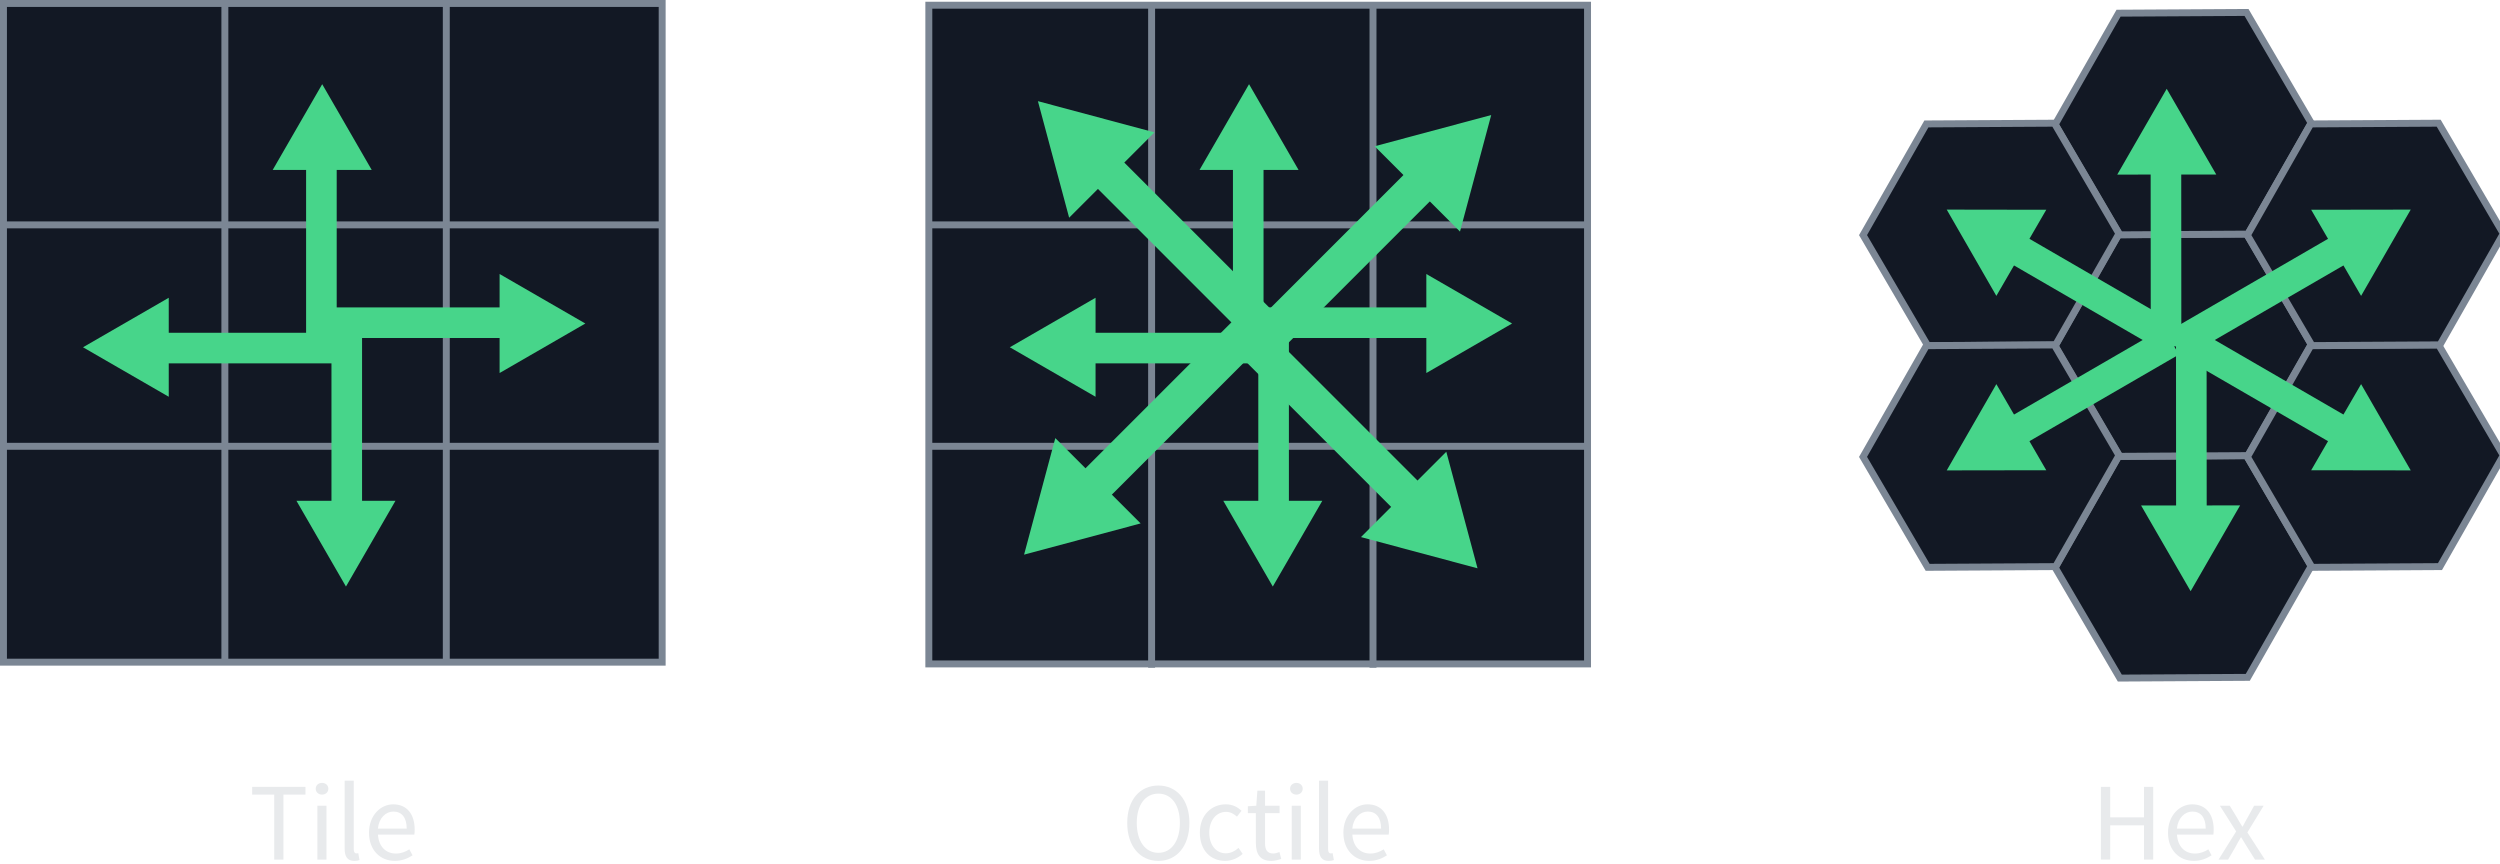
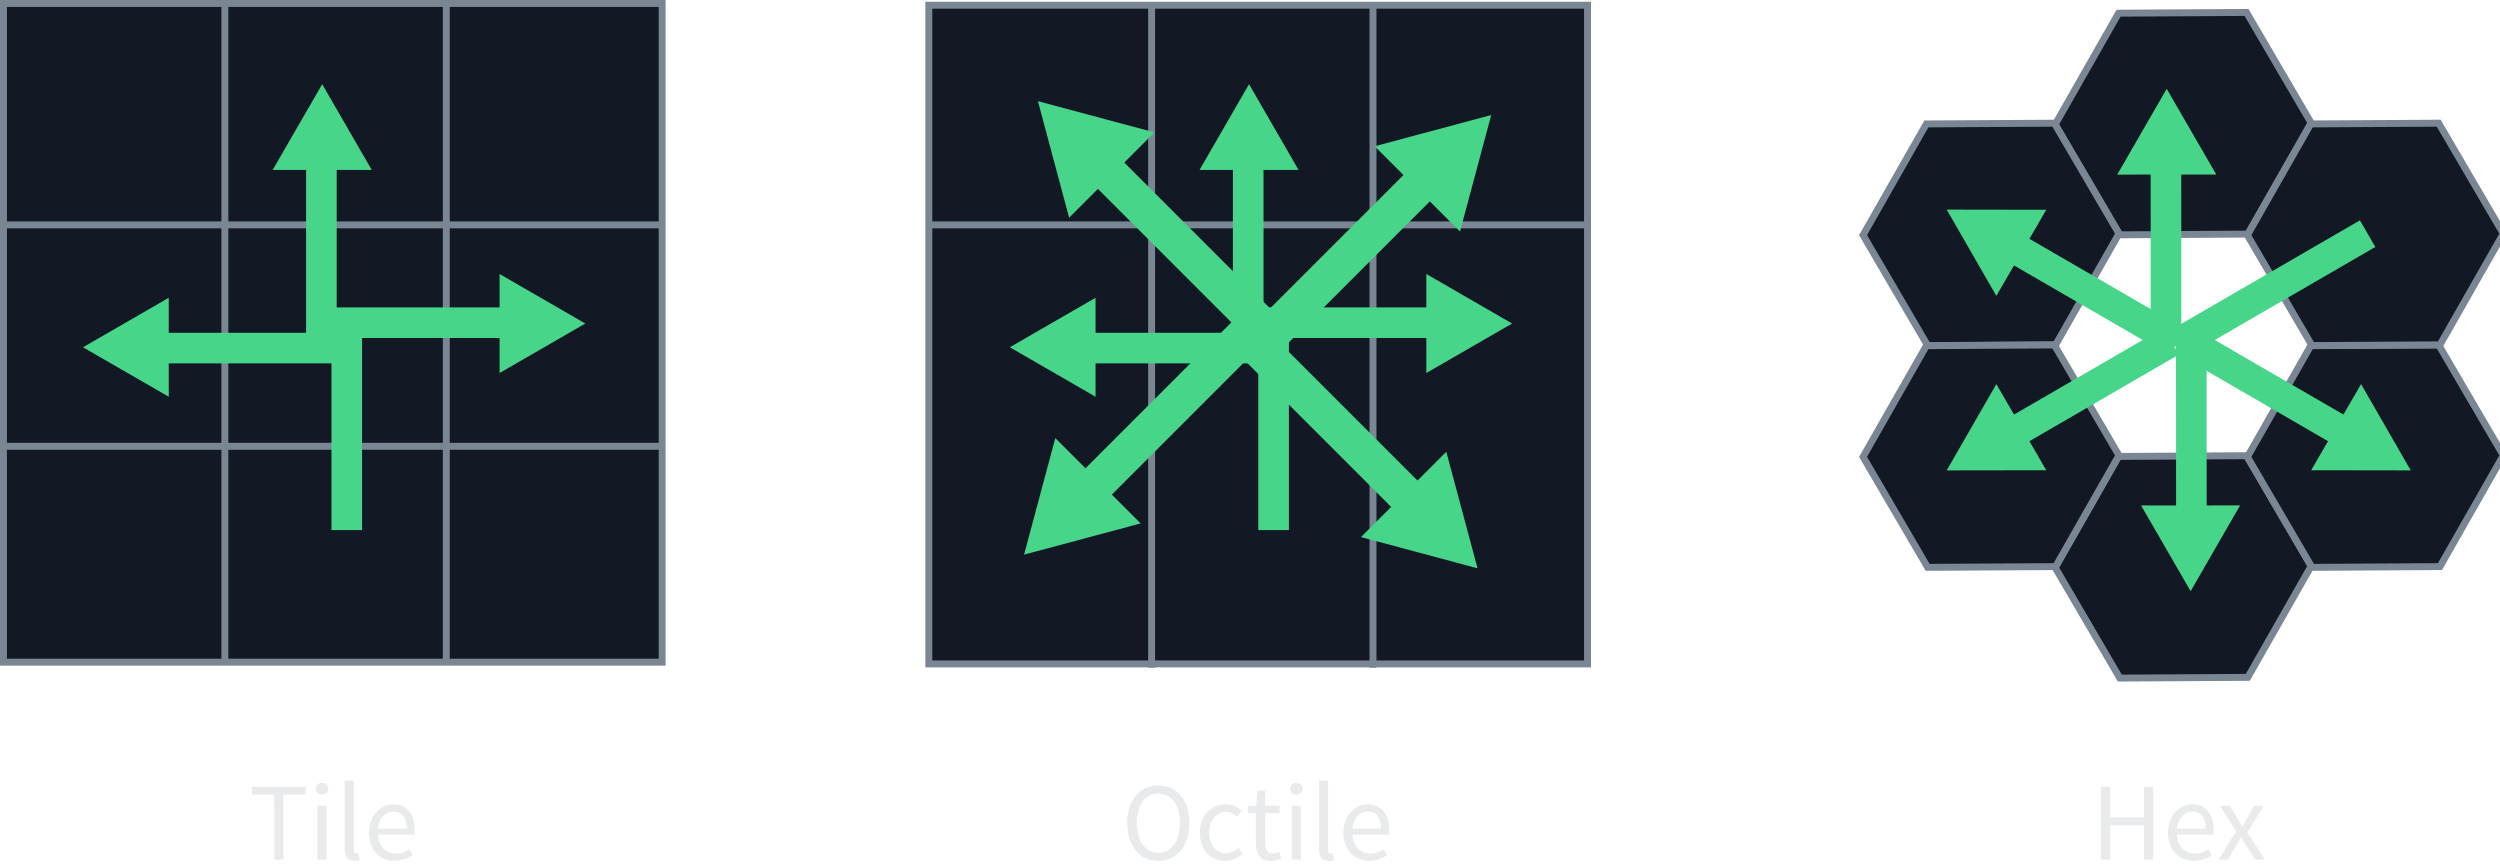
<svg xmlns="http://www.w3.org/2000/svg" width="95.486mm" height="33.015mm" version="1.1" viewBox="0 0 95.486 33.015">
  <rect x=".132" y=".132" width="25.159" height="25.159" fill="#121824" stroke="#7b8694" stroke-width=".265" />
  <g fill="none" stroke="#7b8694" stroke-width=".265">
    <path d="m8.589 0.132v25.088" />
    <path d="m17.046 0.132v25.088" />
    <path d="m0.132 8.589h25.088" />
    <path d="m0.132 17.046h25.088" />
  </g>
  <g fill="#47d58a">
    <g transform="matrix(.123 0 0 .123 -60.624 -109.79)">
      <g fill="#47d58a">
        <rect transform="rotate(-90)" x="-997.56" y="594.65" width="9.5" height="64.75" />
        <path transform="rotate(-90 730.52 904.44)" d="m641.9 848.56-15.372-26.625h30.744z" />
      </g>
    </g>
    <g transform="matrix(0 -.123 .123 0 -109.84 86.196)">
      <g fill="#47d58a">
        <rect transform="rotate(-90)" x="-997.56" y="594.65" width="9.5" height="64.75" />
        <path transform="rotate(-90 730.52 904.44)" d="m641.9 848.56-15.372-26.625h30.744z" />
      </g>
    </g>
    <g transform="matrix(-.123 0 0 -.123 86.151 135.41)">
      <g fill="#47d58a">
        <rect transform="rotate(-90)" x="-997.56" y="594.65" width="9.5" height="64.75" />
        <path transform="rotate(-90 730.52 904.44)" d="m641.9 848.56-15.372-26.625h30.744z" />
      </g>
    </g>
    <g transform="matrix(0 .123 -.123 0 135.36 -60.578)">
      <g fill="#47d58a">
        <rect transform="rotate(-90)" x="-997.56" y="592.36" width="9.5" height="64.75" />
-         <path transform="rotate(-90 730.52 904.44)" d="m641.9 848.56-15.372-26.625h30.744z" />
      </g>
    </g>
  </g>
  <rect x="35.476" y=".199" width="25.159" height="25.159" fill="#121824" stroke="#7b8694" stroke-width=".265" />
  <g fill="none" stroke="#7b8694" stroke-width=".265">
    <path d="m43.985 0.132v25.371" />
    <path d="m52.441 0.132v25.371" />
    <path d="m35.528 8.589h25.088" />
-     <path d="m35.528 17.046h25.088" />
  </g>
  <g fill="#47d58a">
    <g transform="matrix(.123 0 0 .123 -25.228 -109.79)">
      <g fill="#47d58a">
        <rect transform="rotate(-90)" x="-997.56" y="594.65" width="9.5" height="64.75" />
        <path transform="rotate(-90 730.52 904.44)" d="m641.9 848.56-15.372-26.625h30.744z" />
      </g>
    </g>
    <g transform="matrix(0 -.123 .123 0 -74.44 86.196)">
      <g fill="#47d58a">
        <rect transform="rotate(-90)" x="-997.56" y="594.65" width="9.5" height="64.75" />
        <path transform="rotate(-90 730.52 904.44)" d="m641.9 848.56-15.372-26.625h30.744z" />
      </g>
    </g>
    <g transform="matrix(-.123 0 0 -.123 121.55 135.41)">
      <g fill="#47d58a">
        <rect transform="rotate(-90)" x="-997.56" y="594.65" width="9.5" height="64.75" />
        <path transform="rotate(-90 730.52 904.44)" d="m641.9 848.56-15.372-26.625h30.744z" />
      </g>
    </g>
    <g transform="matrix(0 .123 -.123 0 170.76 -60.578)">
      <g fill="#47d58a">
        <rect transform="rotate(-90)" x="-997.56" y="592.36" width="9.5" height="64.75" />
-         <path transform="rotate(-90 730.52 904.44)" d="m641.9 848.56-15.372-26.625h30.744z" />
      </g>
    </g>
    <g transform="matrix(.106 .106 -.106 .106 90.186 -155.07)">
      <g fill="#47d58a">
        <rect transform="rotate(-90)" x="-997.56" y="594.65" width="9.5" height="64.75" />
        <path transform="rotate(-90 730.52 904.44)" d="m641.9 848.56-15.372-26.625h30.744z" />
      </g>
    </g>
    <g transform="matrix(.106 -.106 .106 .106 -119.82 -29.359)">
      <g fill="#47d58a">
        <rect transform="rotate(-90)" x="-997.56" y="594.65" width="9.5" height="64.75" />
        <path transform="rotate(-90 730.52 904.44)" d="m641.9 848.56-15.372-26.625h30.744z" />
      </g>
    </g>
    <g transform="matrix(-.106 -.106 .106 -.106 5.89 180.64)">
      <g fill="#47d58a">
        <rect transform="rotate(-90)" x="-997.56" y="594.65" width="9.5" height="64.75" />
        <path transform="rotate(-90 730.52 904.44)" d="m641.9 848.56-15.372-26.625h30.744z" />
      </g>
    </g>
    <g transform="matrix(-.106 .106 -.106 -.106 215.89 54.937)">
      <g fill="#47d58a">
        <rect transform="rotate(-90)" x="-997.56" y="592.36" width="9.5" height="64.75" />
        <path transform="rotate(-90 730.52 904.44)" d="m641.9 848.56-15.372-26.625h30.744z" />
      </g>
    </g>
  </g>
  <g fill="#121824" stroke="#7b8694" stroke-width="2.421">
    <path transform="matrix(.092 .059 -.059 .092 130.73 -111.93)" d="m335 1283-37.506 24.357-39.847-20.303-2.341-44.66 37.506-24.357 39.847 20.303z" />
-     <path transform="matrix(.092 .059 -.059 .092 130.73 -120.4)" d="m335 1283-37.506 24.357-39.847-20.303-2.341-44.66 37.506-24.357 39.847 20.303z" />
    <path transform="matrix(.092 .059 -.059 .092 130.73 -128.86)" d="m335 1283-37.506 24.357-39.847-20.303-2.341-44.66 37.506-24.357 39.847 20.303z" />
    <path transform="matrix(.092 .059 -.059 .092 123.39 -124.63)" d="m335 1283-37.506 24.357-39.847-20.303-2.341-44.66 37.506-24.357 39.847 20.303z" />
    <path transform="matrix(.092 .059 -.059 .092 123.39 -116.16)" d="m335 1283-37.506 24.357-39.847-20.303-2.341-44.66 37.506-24.357 39.847 20.303z" />
    <path transform="matrix(.092 .059 -.059 .092 138.07 -116.16)" d="m335 1283-37.506 24.357-39.847-20.303-2.341-44.66 37.506-24.357 39.847 20.303z" />
    <path transform="matrix(.092 .059 -.059 .092 138.07 -124.63)" d="m335 1283-37.506 24.357-39.847-20.303-2.341-44.66 37.506-24.357 39.847 20.303z" />
  </g>
  <g fill="#47d58a">
    <g transform="matrix(.107 -.062 .062 .107 -41.68 -56.424)">
      <g fill="#47d58a">
        <rect transform="rotate(-90)" x="-997.56" y="594.65" width="9.5" height="64.75" />
-         <path transform="rotate(-90 730.52 904.44)" d="m641.9 848.56-15.372-26.625h30.744z" />
      </g>
    </g>
    <g transform="matrix(-.107 .062 -.062 -.107 208.11 82.396)">
      <g fill="#47d58a">
        <rect transform="rotate(-90)" x="-997.56" y="594.65" width="9.5" height="64.75" />
        <path transform="rotate(-90 730.52 904.44)" d="m641.9 848.56-15.372-26.625h30.744z" />
      </g>
    </g>
    <g transform="matrix(-6.8745e-5 -.123 .123 -6.8745e-5 -39.344 86.441)">
      <g fill="#47d58a">
        <rect transform="rotate(-90)" x="-997.56" y="594.65" width="9.5" height="64.75" />
        <path transform="rotate(-90 730.52 904.44)" d="m641.9 848.56-15.372-26.625h30.744z" />
      </g>
    </g>
    <g transform="matrix(6.8745e-5 .123 -.123 6.8745e-5 205.77 -60.469)">
      <g fill="#47d58a">
        <rect transform="rotate(-90)" x="-997.56" y="592.36" width="9.5" height="64.75" />
        <path transform="rotate(-90 730.52 904.44)" d="m641.9 848.56-15.372-26.625h30.744z" />
      </g>
    </g>
    <g transform="matrix(-.107 -.062 -.062 .107 208.11 -56.424)">
      <g fill="#47d58a">
        <rect transform="rotate(-90)" x="-997.56" y="594.65" width="9.5" height="64.75" />
        <path transform="rotate(-90 730.52 904.44)" d="m641.9 848.56-15.372-26.625h30.744z" />
      </g>
    </g>
    <g transform="matrix(.107 .062 .062 -.107 -41.68 82.396)">
      <g fill="#47d58a">
        <rect transform="rotate(-90)" x="-997.56" y="594.65" width="9.5" height="64.75" />
        <path transform="rotate(-90 730.52 904.44)" d="m641.9 848.56-15.372-26.625h30.744z" />
      </g>
    </g>
  </g>
  <g fill="#e8eaec" stroke-linecap="round" stroke-width=".265">
    <g transform="scale(1 1)" aria-label="Tile">
      <path d="m10.474 32.831h0.351v-2.481h0.842v-0.296h-2.036v0.296h0.842z" />
      <path d="m12.3 30.35c0.135 0 0.241-0.093 0.241-0.224 0-0.135-0.106-0.224-0.241-0.224-0.135 0-0.241 0.089-0.241 0.224 0 0.131 0.106 0.224 0.241 0.224zm-0.178 2.481h0.347v-2.057h-0.347z" />
      <path d="m13.164 32.416c0 0.301 0.106 0.466 0.368 0.466 0.093 0 0.152-0.013 0.199-0.034l-0.047-0.262c-0.038 0.009-0.055 0.009-0.076 0.009-0.051 0-0.097-0.042-0.097-0.152v-2.625h-0.347z" />
      <path d="m14.094 31.806c0 0.673 0.436 1.075 0.986 1.075 0.279 0 0.5-0.097 0.677-0.212l-0.123-0.229c-0.152 0.097-0.318 0.161-0.512 0.161-0.394 0-0.66-0.279-0.686-0.724h1.389c0.009-0.051 0.013-0.119 0.013-0.191 0-0.588-0.296-0.965-0.821-0.965-0.47 0-0.923 0.411-0.923 1.084zm0.339-0.157c0.042-0.415 0.305-0.652 0.593-0.652 0.322 0 0.508 0.233 0.508 0.652z" />
    </g>
    <g transform="scale(1 1)" aria-label="Octile">
      <path d="m44.244 32.882c0.694 0 1.185-0.559 1.185-1.452 0-0.885-0.491-1.427-1.185-1.427-0.699 0-1.19 0.538-1.19 1.427 0 0.893 0.491 1.452 1.19 1.452zm0-0.309c-0.5 0-0.826-0.449-0.826-1.143 0-0.69 0.326-1.118 0.826-1.118 0.495 0 0.821 0.428 0.821 1.118 0 0.694-0.326 1.143-0.821 1.143z" />
      <path d="m45.828 31.806c0 0.682 0.419 1.075 0.965 1.075 0.246 0 0.483-0.102 0.669-0.267l-0.157-0.229c-0.123 0.11-0.288 0.207-0.483 0.207-0.377 0-0.635-0.318-0.635-0.787 0-0.474 0.271-0.796 0.643-0.796 0.165 0 0.292 0.076 0.415 0.182l0.174-0.224c-0.14-0.131-0.33-0.246-0.601-0.246-0.529 0-0.991 0.394-0.991 1.084z" />
      <path d="m47.967 32.196c0 0.406 0.148 0.686 0.588 0.686 0.127 0 0.267-0.038 0.381-0.076l-0.068-0.262c-0.068 0.025-0.161 0.055-0.233 0.055-0.237 0-0.318-0.144-0.318-0.398v-1.143h0.555v-0.284h-0.555v-0.576h-0.292l-0.042 0.576-0.322 0.021v0.262h0.305z" />
      <path d="m49.515 30.35c0.135 0 0.241-0.093 0.241-0.224 0-0.135-0.106-0.224-0.241-0.224-0.135 0-0.241 0.089-0.241 0.224 0 0.131 0.106 0.224 0.241 0.224zm-0.178 2.481h0.347v-2.057h-0.347z" />
      <path d="m50.379 32.416c0 0.301 0.106 0.466 0.368 0.466 0.093 0 0.152-0.013 0.199-0.034l-0.047-0.262c-0.038 0.009-0.055 0.009-0.076 0.009-0.051 0-0.097-0.042-0.097-0.152v-2.625h-0.347z" />
      <path d="m51.31 31.806c0 0.673 0.436 1.075 0.986 1.075 0.279 0 0.5-0.097 0.677-0.212l-0.123-0.229c-0.152 0.097-0.318 0.161-0.512 0.161-0.394 0-0.66-0.279-0.686-0.724h1.389c0.009-0.051 0.013-0.119 0.013-0.191 0-0.588-0.296-0.965-0.821-0.965-0.47 0-0.923 0.411-0.923 1.084zm0.339-0.157c0.042-0.415 0.305-0.652 0.593-0.652 0.322 0 0.508 0.233 0.508 0.652z" />
    </g>
    <g transform="scale(1 1)" aria-label="Hex">
      <path d="m80.242 32.831h0.356v-1.308h1.291v1.308h0.351v-2.777h-0.351v1.164h-1.291v-1.164h-0.356z" />
      <path d="m82.806 31.806c0 0.673 0.436 1.075 0.986 1.075 0.279 0 0.5-0.097 0.677-0.212l-0.123-0.229c-0.152 0.097-0.318 0.161-0.512 0.161-0.394 0-0.66-0.279-0.686-0.724h1.389c0.009-0.051 0.013-0.119 0.013-0.191 0-0.588-0.296-0.965-0.821-0.965-0.47 0-0.923 0.411-0.923 1.084zm0.339-0.157c0.042-0.415 0.305-0.652 0.593-0.652 0.322 0 0.508 0.233 0.508 0.652z" />
      <path d="m84.737 32.831h0.364l0.279-0.478c0.068-0.127 0.135-0.25 0.207-0.368h0.017c0.076 0.119 0.152 0.246 0.224 0.368l0.301 0.478h0.377l-0.669-1.037 0.622-1.02h-0.364l-0.25 0.453c-0.064 0.11-0.127 0.229-0.186 0.343h-0.017c-0.072-0.114-0.14-0.233-0.203-0.343l-0.275-0.453h-0.377l0.622 0.982z" />
    </g>
  </g>
</svg>